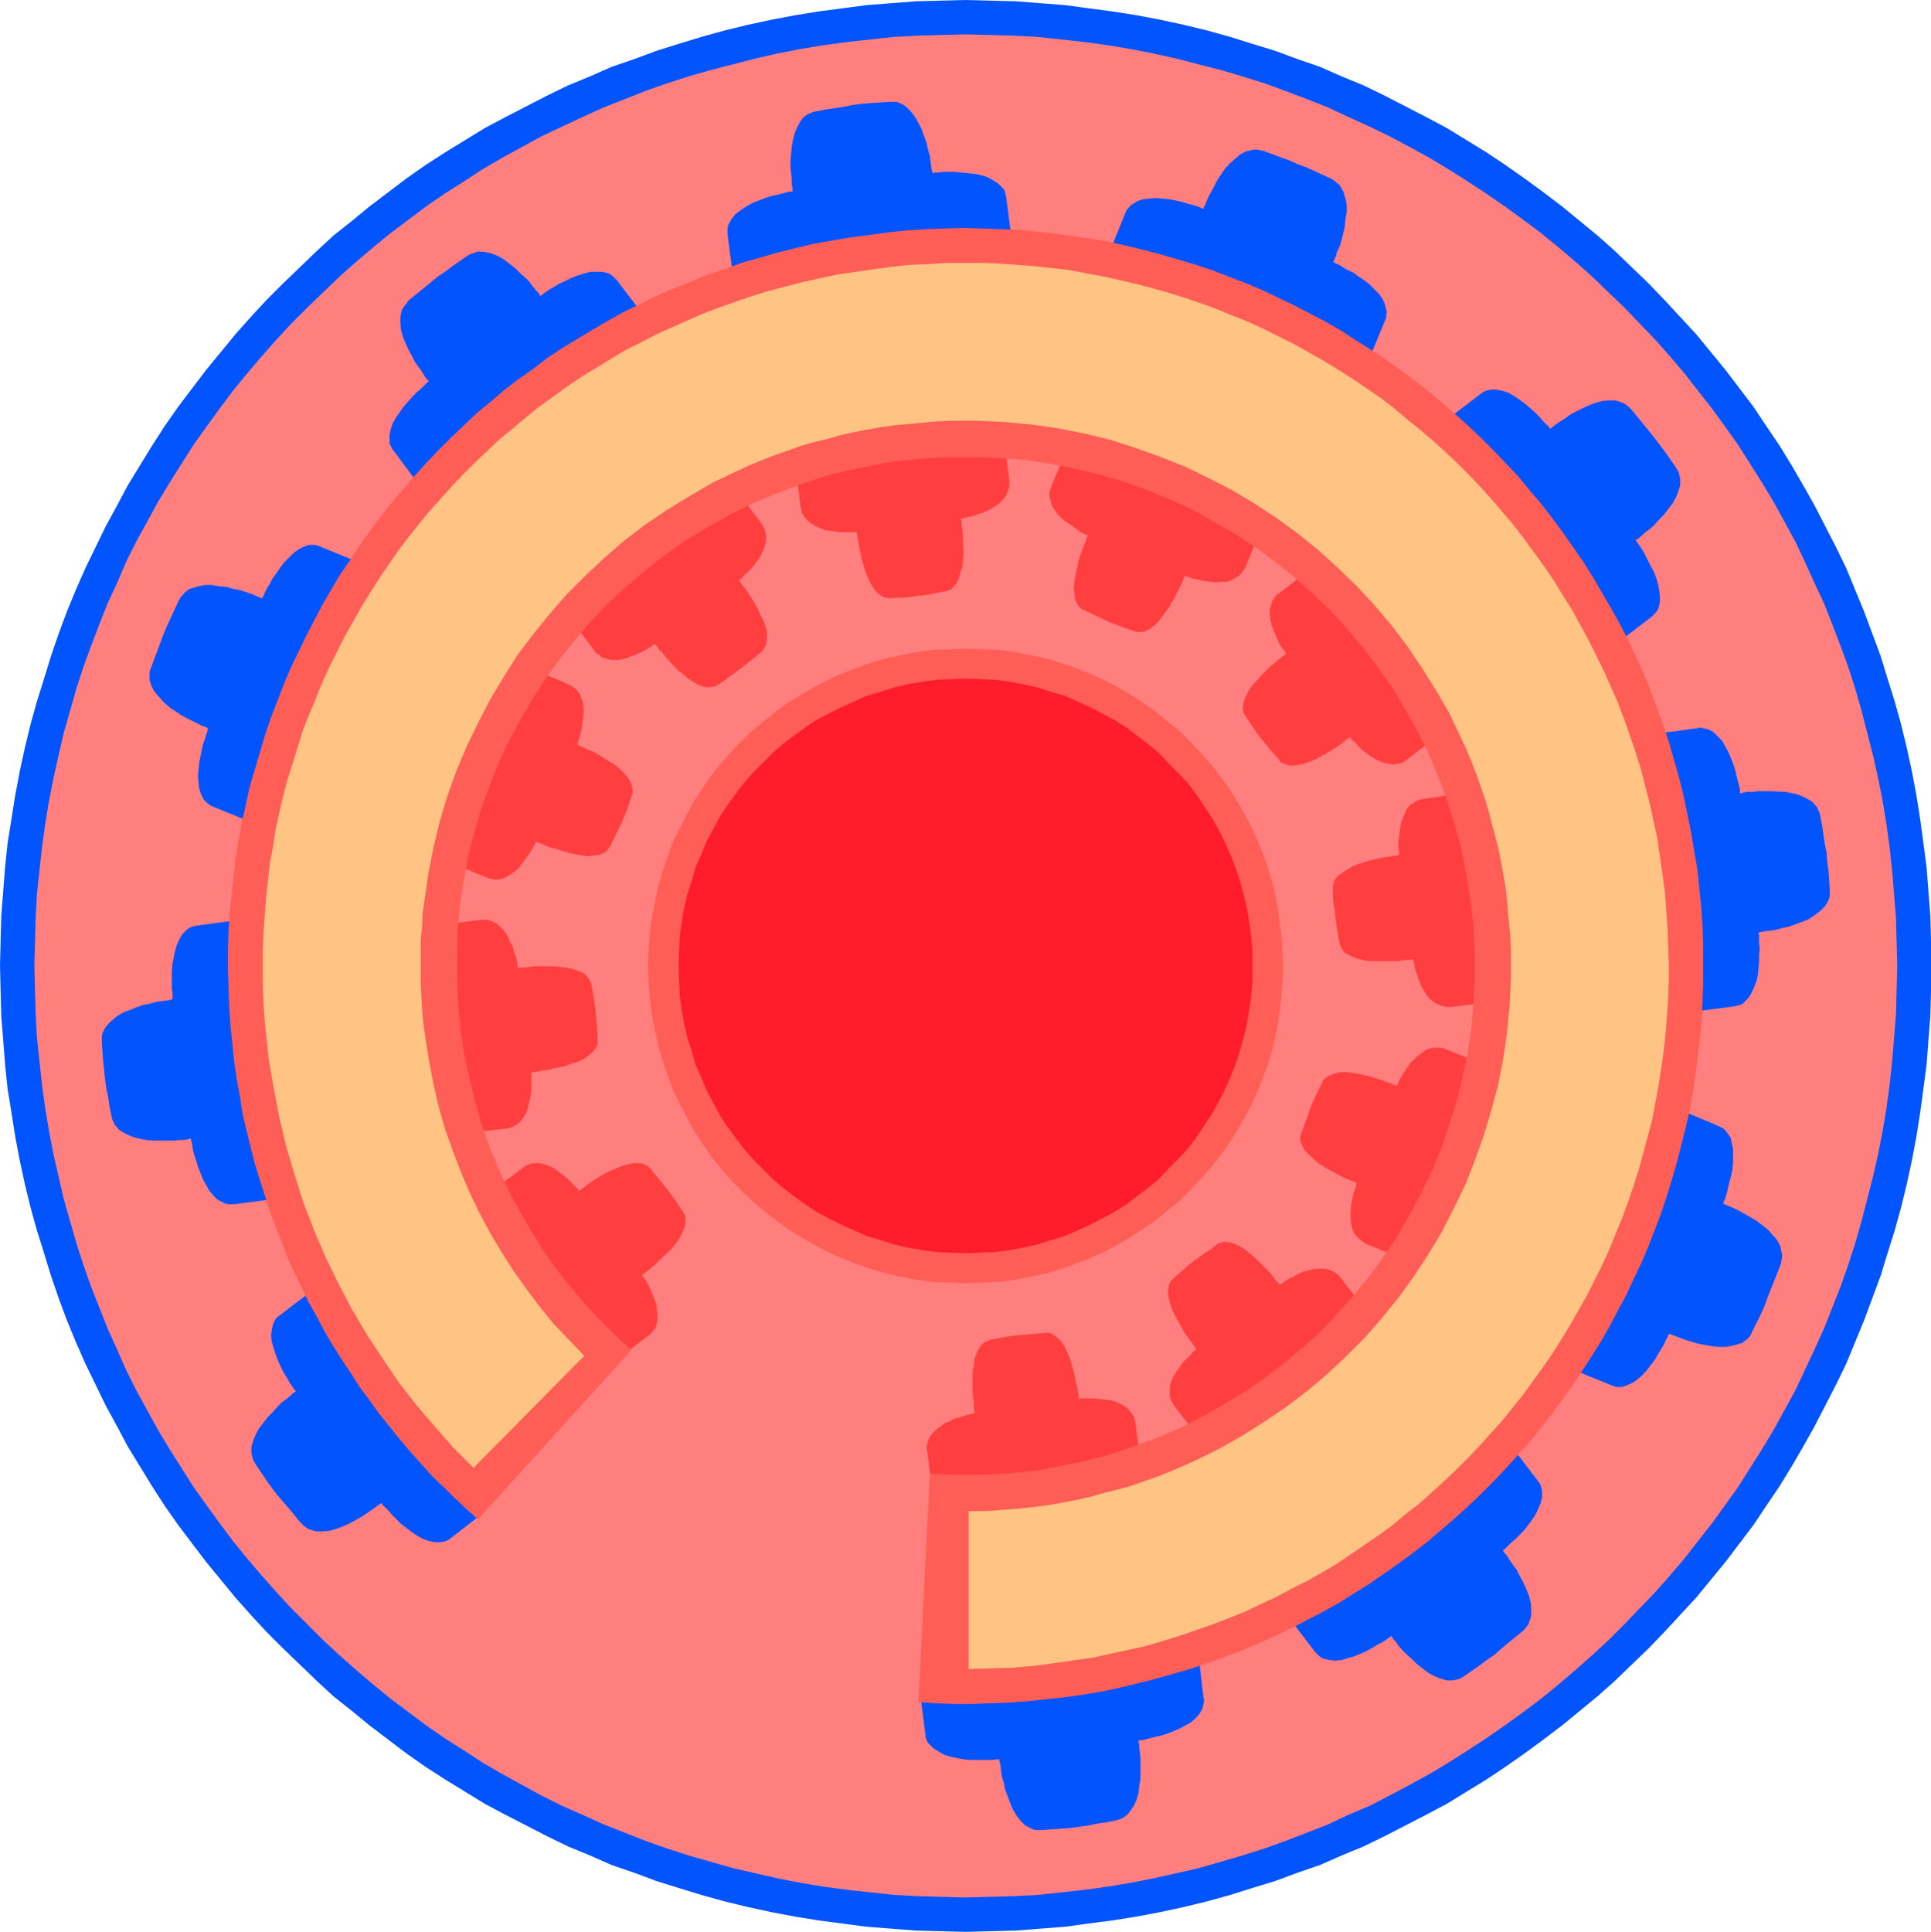
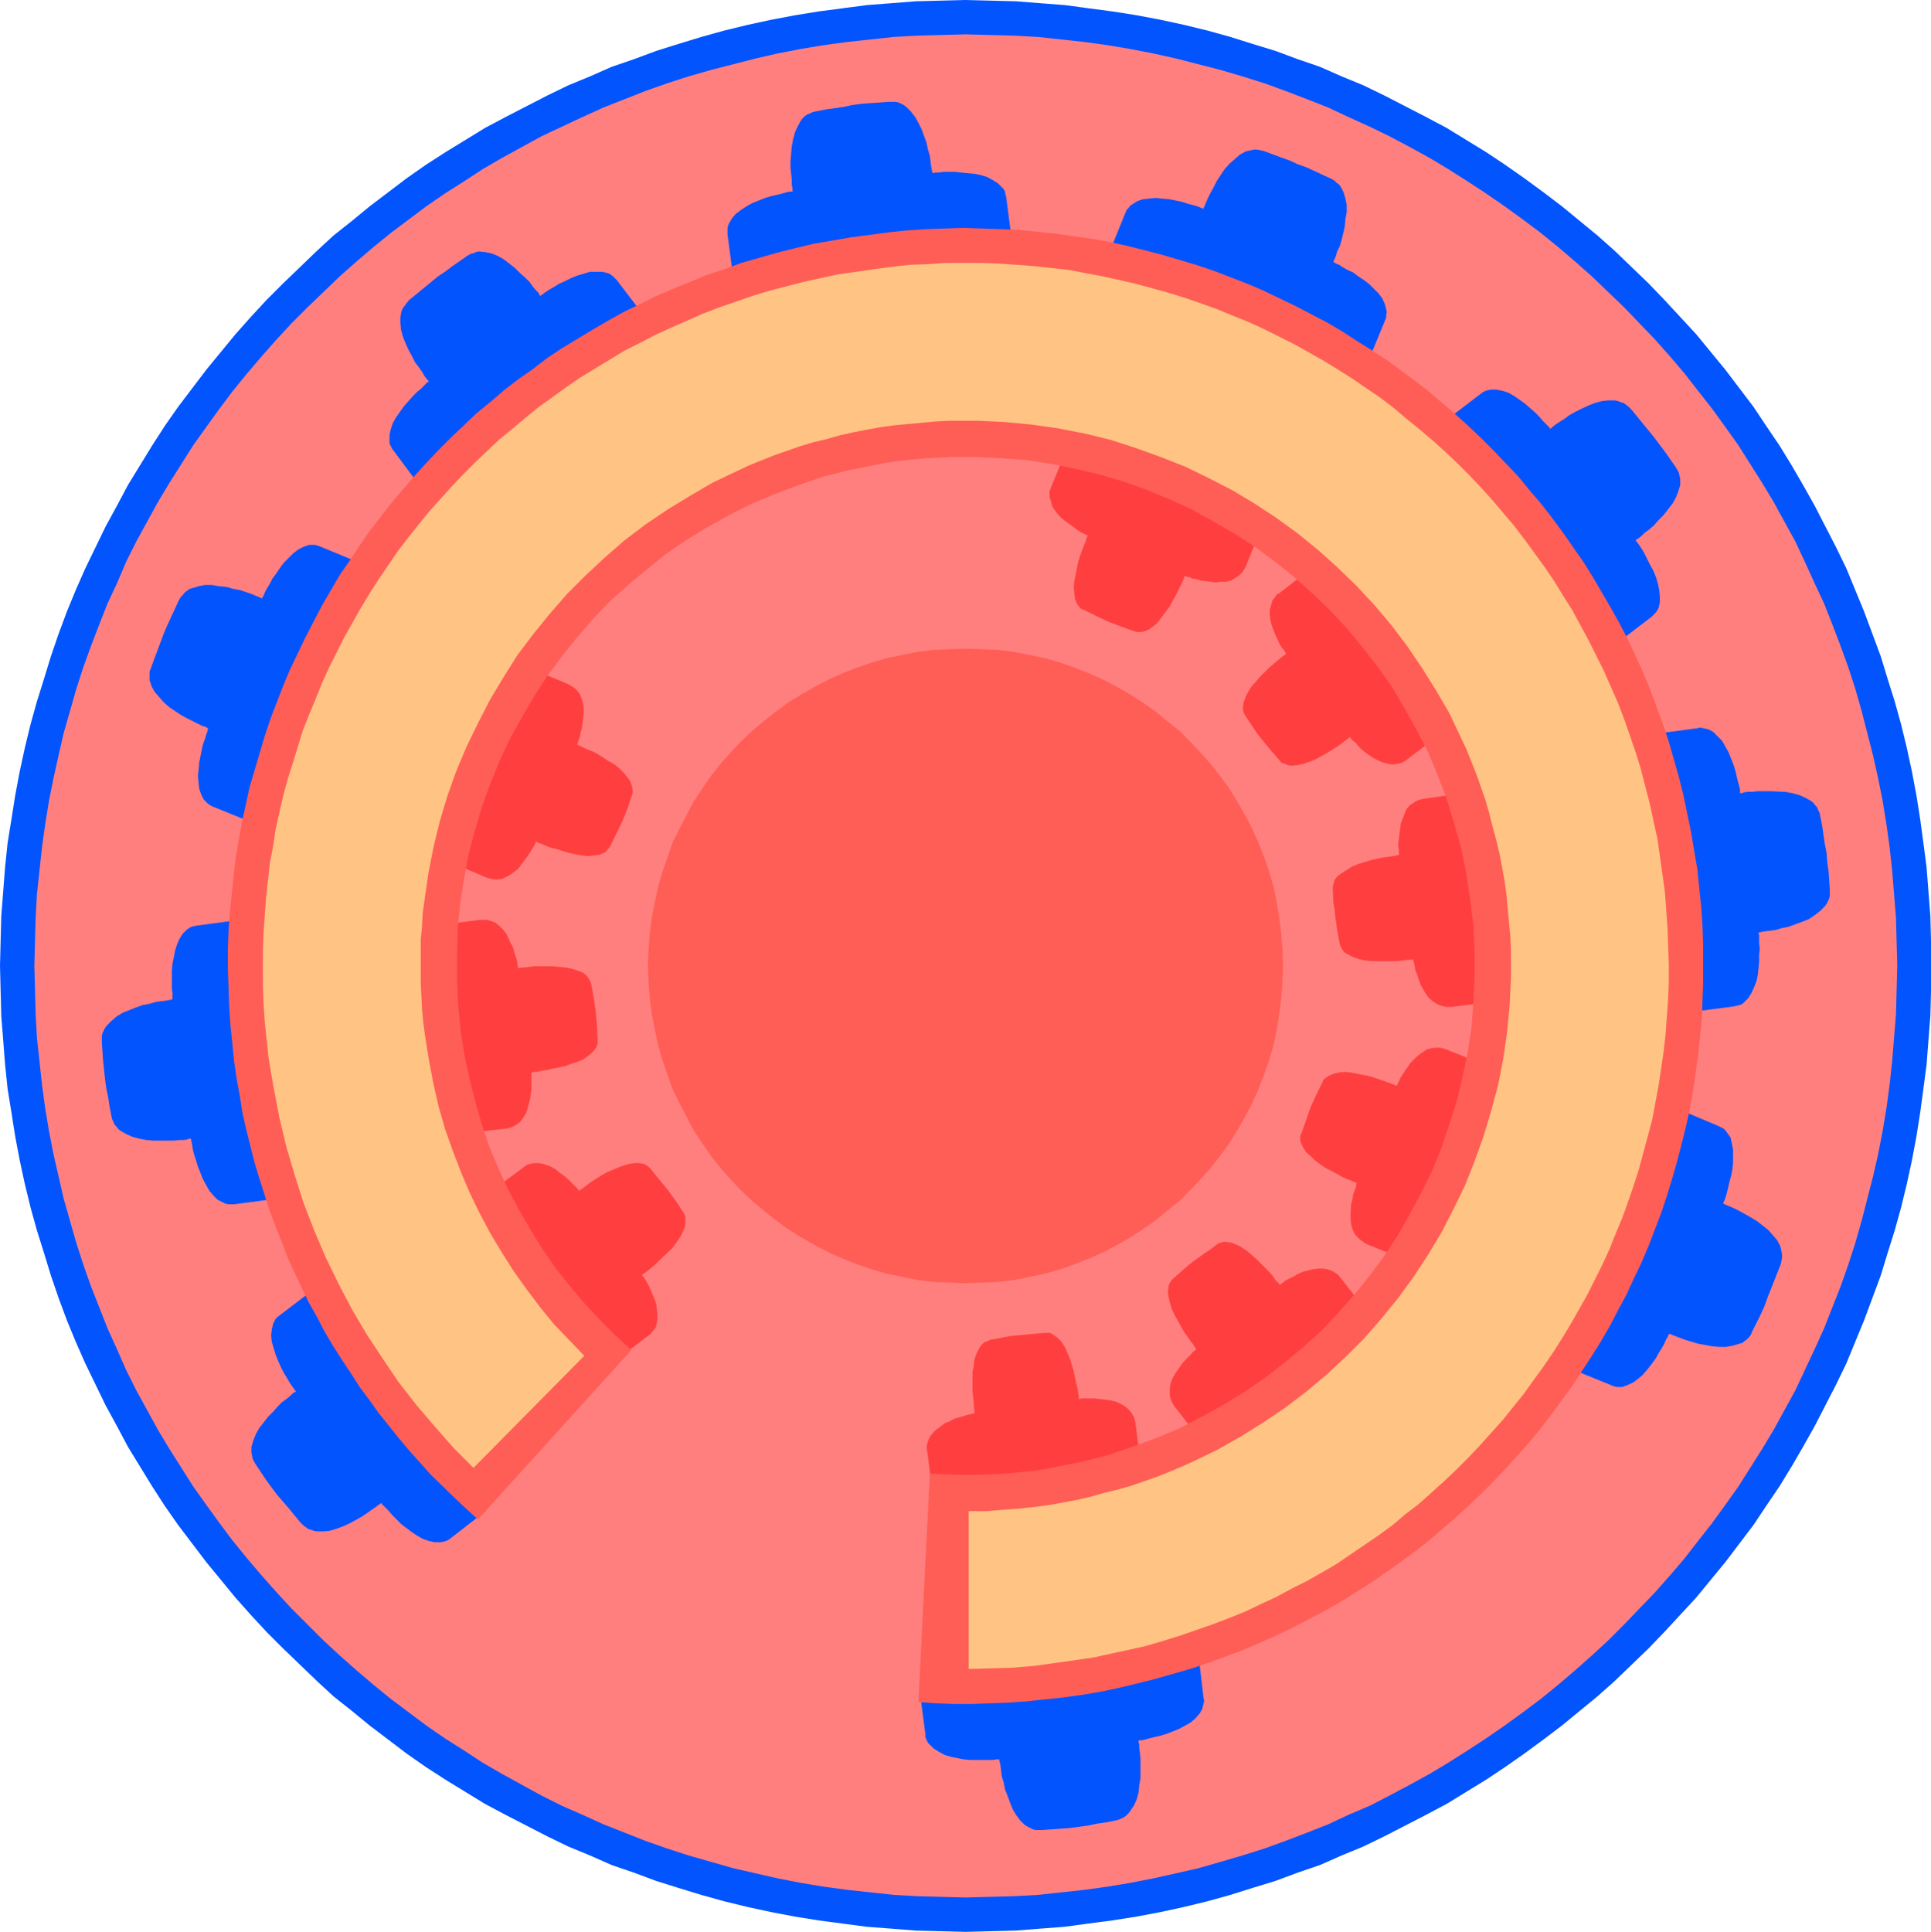
<svg xmlns="http://www.w3.org/2000/svg" xmlns:ns1="http://sodipodi.sourceforge.net/DTD/sodipodi-0.dtd" xmlns:ns2="http://www.inkscape.org/namespaces/inkscape" version="1.0" width="129.724mm" height="129.766mm" id="svg28" ns1:docname="Rosette 23.wmf">
  <ns1:namedview id="namedview28" pagecolor="#ffffff" bordercolor="#000000" borderopacity="0.25" ns2:showpageshadow="2" ns2:pageopacity="0.0" ns2:pagecheckerboard="0" ns2:deskcolor="#d1d1d1" ns2:document-units="mm" />
  <defs id="defs1">
    <pattern id="WMFhbasepattern" patternUnits="userSpaceOnUse" width="6" height="6" x="0" y="0" />
  </defs>
  <path style="fill:#0254ff;fill-opacity:1;fill-rule:evenodd;stroke:none" d="m 245.147,490.455 6.302,-0.162 6.464,-0.162 6.141,-0.485 6.302,-0.485 5.979,-0.808 6.141,-0.808 6.141,-0.97 5.979,-1.131 5.979,-1.293 5.979,-1.454 5.818,-1.616 5.656,-1.778 5.818,-1.778 5.656,-2.101 5.656,-1.939 5.494,-2.424 5.494,-2.262 5.333,-2.586 5.333,-2.747 5.333,-2.747 5.171,-2.747 5.01,-3.07 5.01,-3.07 4.848,-3.232 4.848,-3.394 4.848,-3.555 4.686,-3.555 4.525,-3.717 4.525,-3.717 4.363,-3.878 4.363,-4.202 4.202,-4.04 4.04,-4.202 4.04,-4.363 4.04,-4.363 3.717,-4.525 3.717,-4.525 3.555,-4.686 3.555,-4.686 3.232,-4.848 3.394,-5.01 3.07,-5.01 2.909,-5.01 2.909,-5.171 2.747,-5.333 2.747,-5.333 2.586,-5.333 2.262,-5.494 2.262,-5.494 2.101,-5.656 2.101,-5.656 1.778,-5.818 1.778,-5.656 1.616,-5.818 1.454,-5.979 1.293,-5.979 1.131,-5.979 0.97,-6.141 0.808,-5.979 0.808,-6.141 0.485,-6.302 0.485,-6.141 0.162,-6.302 v -6.464 -6.302 l -0.162,-6.302 -0.485,-6.141 -0.485,-6.302 -0.808,-6.141 -0.808,-5.979 -0.97,-6.141 -1.131,-5.979 -1.293,-5.979 -1.454,-5.979 -1.616,-5.818 -1.778,-5.656 -1.778,-5.818 -2.101,-5.656 -2.101,-5.656 -2.262,-5.494 -2.262,-5.494 -2.586,-5.333 -2.747,-5.333 -2.747,-5.333 -2.909,-5.171 -2.909,-5.01 -3.07,-5.01 -3.394,-5.01 -3.232,-4.848 -3.555,-4.686 -3.555,-4.686 -3.717,-4.525 -3.717,-4.525 -4.04,-4.363 -4.04,-4.363 -4.04,-4.202 -4.202,-4.04 -4.363,-4.202 -4.363,-3.878 -4.525,-3.717 -4.525,-3.717 -4.686,-3.555 -4.848,-3.555 -4.848,-3.394 -4.848,-3.232 -5.01,-3.07 -5.01,-3.07 -5.171,-2.747 -5.333,-2.747 -5.333,-2.747 -5.333,-2.586 -5.494,-2.262 -5.494,-2.424 -5.656,-1.939 -5.656,-2.101 -5.818,-1.778 -5.656,-1.778 -5.818,-1.616 -5.979,-1.454 -5.979,-1.293 -5.979,-1.131 -6.141,-0.97 -6.141,-0.808 -5.979,-0.808 L 264.054,0.808 257.913,0.323 251.449,0.162 245.147,0 l -6.302,0.162 -6.302,0.162 -6.141,0.485 -6.302,0.485 -6.141,0.808 -6.141,0.808 -5.979,0.97 -5.979,1.131 -5.979,1.293 -5.979,1.454 -5.818,1.616 -5.818,1.778 -5.656,1.778 -5.656,2.101 -5.656,1.939 -5.494,2.424 -5.494,2.262 -5.333,2.586 -5.333,2.747 -5.333,2.747 -5.171,2.747 -5.01,3.07 -5.01,3.07 -5.01,3.232 -4.848,3.394 -4.686,3.555 -4.686,3.555 -4.525,3.717 -4.686,3.717 -4.202,3.878 -4.363,4.202 -4.202,4.04 -4.202,4.202 -4.04,4.363 -3.878,4.363 -3.717,4.525 -3.717,4.525 -3.555,4.686 -3.555,4.686 -3.394,4.848 -3.232,5.01 -3.07,5.01 -3.07,5.01 -2.747,5.171 -2.909,5.333 -2.586,5.333 -2.586,5.333 -2.424,5.494 -2.262,5.494 -2.101,5.656 -1.939,5.656 -1.778,5.818 -1.778,5.656 -1.616,5.818 -1.454,5.979 -1.293,5.979 -1.131,5.979 -0.97,6.141 -0.97,5.979 -0.646,6.141 -0.485,6.302 -0.485,6.141 -0.162,6.302 L 0,245.147 l 0.162,6.464 0.162,6.302 0.485,6.141 0.485,6.302 0.646,6.141 0.97,5.979 0.97,6.141 1.131,5.979 1.293,5.979 1.454,5.979 1.616,5.818 1.778,5.656 1.778,5.818 1.939,5.656 2.101,5.656 2.262,5.494 2.424,5.494 2.586,5.333 2.586,5.333 2.909,5.333 2.747,5.171 3.07,5.01 3.07,5.01 3.232,5.01 3.394,4.848 3.555,4.686 3.555,4.686 3.717,4.525 3.717,4.525 3.878,4.363 4.04,4.363 4.202,4.202 4.202,4.04 4.363,4.202 4.202,3.878 4.686,3.717 4.525,3.717 4.686,3.555 4.686,3.555 4.848,3.394 5.01,3.232 5.01,3.07 5.01,3.07 5.171,2.747 5.333,2.747 5.333,2.747 5.333,2.586 5.494,2.262 5.494,2.424 5.656,1.939 5.656,2.101 5.656,1.778 5.818,1.778 5.818,1.616 5.979,1.454 5.979,1.293 5.979,1.131 5.979,0.97 6.141,0.808 6.141,0.808 6.302,0.485 6.141,0.485 6.302,0.162 z" id="path1" />
  <path style="fill:#ff7f7f;fill-opacity:1;fill-rule:evenodd;stroke:none" d="m 245.147,481.729 6.141,-0.162 6.141,-0.162 5.979,-0.323 5.979,-0.646 5.979,-0.646 5.818,-0.808 5.818,-0.97 5.818,-1.131 5.818,-1.293 5.656,-1.293 5.656,-1.616 5.494,-1.616 5.656,-1.778 5.333,-1.939 5.494,-2.101 5.333,-2.101 5.171,-2.424 5.333,-2.262 5.01,-2.586 5.171,-2.747 5.01,-2.747 4.848,-2.909 4.848,-3.07 4.686,-3.07 4.686,-3.232 4.686,-3.394 4.525,-3.394 4.363,-3.555 4.363,-3.717 4.202,-3.717 4.202,-3.878 4.04,-4.04 3.878,-4.04 4.04,-4.202 3.717,-4.202 3.717,-4.363 3.394,-4.363 3.555,-4.525 3.394,-4.686 3.232,-4.525 3.07,-4.848 3.07,-4.848 2.909,-4.848 2.747,-5.01 2.747,-5.01 2.424,-5.171 2.424,-5.171 2.424,-5.333 2.101,-5.333 2.101,-5.333 1.939,-5.494 1.778,-5.494 1.616,-5.656 1.454,-5.656 1.454,-5.656 1.293,-5.656 1.131,-5.818 0.97,-5.818 0.808,-5.979 0.646,-5.979 0.485,-5.979 0.485,-5.979 0.162,-6.141 0.162,-6.141 -0.162,-5.979 -0.162,-6.141 -0.485,-5.979 -0.485,-5.979 -0.646,-5.979 -0.808,-5.818 -0.97,-5.979 -1.131,-5.656 -1.293,-5.818 -1.454,-5.656 -1.454,-5.656 -1.616,-5.656 -1.778,-5.494 -1.939,-5.333 -2.101,-5.494 -2.101,-5.333 -2.424,-5.171 -2.424,-5.333 -2.424,-5.171 -2.747,-5.01 -2.747,-5.01 -2.909,-4.848 -3.07,-4.848 -3.07,-4.848 -3.232,-4.525 -3.394,-4.686 -3.555,-4.525 -3.394,-4.363 -3.717,-4.363 -3.717,-4.202 -4.04,-4.202 -3.878,-4.04 -4.04,-3.878 -4.202,-4.04 -4.202,-3.717 -4.363,-3.717 -4.363,-3.555 -4.525,-3.394 -4.686,-3.394 -4.686,-3.232 -4.686,-3.07 -4.848,-3.07 -4.848,-2.909 -5.01,-2.747 -5.171,-2.747 -5.01,-2.424 -5.333,-2.424 -5.171,-2.424 -5.333,-2.101 -5.494,-2.101 -5.333,-1.939 -5.656,-1.778 -5.494,-1.616 -5.656,-1.454 -5.656,-1.454 -5.818,-1.293 -5.818,-1.131 -5.818,-0.97 -5.818,-0.808 -5.979,-0.646 -5.979,-0.646 -5.979,-0.323 -6.141,-0.162 -6.141,-0.162 -6.141,0.162 -5.979,0.162 -5.979,0.323 -5.979,0.646 -5.979,0.646 -5.979,0.808 -5.818,0.97 -5.818,1.131 -5.656,1.293 -5.656,1.454 -5.656,1.454 -5.656,1.616 -5.494,1.778 -5.494,1.939 -5.333,2.101 -5.333,2.101 -5.333,2.424 -5.171,2.424 -5.171,2.424 -5.01,2.747 -5.01,2.747 -5.01,2.909 -4.686,3.07 -4.848,3.07 -4.686,3.232 -4.525,3.394 -4.525,3.394 -4.363,3.555 -4.363,3.717 -4.202,3.717 -4.202,4.04 -4.04,3.878 -4.04,4.04 -3.878,4.202 -3.717,4.202 -3.717,4.363 -3.555,4.363 -3.394,4.525 -3.394,4.686 -3.232,4.525 -3.07,4.848 -3.07,4.848 -2.909,4.848 -2.747,5.01 -2.747,5.01 -2.586,5.171 -2.262,5.333 -2.424,5.171 -2.101,5.333 -2.101,5.494 -1.939,5.333 -1.778,5.494 -1.616,5.656 -1.616,5.656 -1.293,5.656 -1.293,5.818 -1.131,5.656 -0.97,5.979 -0.808,5.818 -0.646,5.979 -0.646,5.979 -0.323,5.979 -0.162,6.141 -0.162,5.979 0.162,6.141 0.162,6.141 0.323,5.979 0.646,5.979 0.646,5.979 0.808,5.979 0.97,5.818 1.131,5.818 1.293,5.656 1.293,5.656 1.616,5.656 1.616,5.656 1.778,5.494 1.939,5.494 2.101,5.333 2.101,5.333 2.424,5.333 2.262,5.171 2.586,5.171 2.747,5.01 2.747,5.01 2.909,4.848 3.07,4.848 3.07,4.848 3.232,4.525 3.394,4.686 3.394,4.525 3.555,4.363 3.717,4.363 3.717,4.202 3.878,4.202 4.04,4.04 4.04,4.04 4.202,3.878 4.202,3.717 4.363,3.717 4.363,3.555 4.525,3.394 4.525,3.394 4.686,3.232 4.848,3.07 4.686,3.07 5.01,2.909 5.01,2.747 5.01,2.747 5.171,2.586 5.171,2.262 5.333,2.424 5.333,2.101 5.333,2.101 5.494,1.939 5.494,1.778 5.656,1.616 5.656,1.616 5.656,1.293 5.656,1.293 5.818,1.131 5.818,0.97 5.979,0.808 5.979,0.646 5.979,0.646 5.979,0.323 5.979,0.162 z" id="path2" />
  <path style="fill:#ff5e56;fill-opacity:1;fill-rule:evenodd;stroke:none" d="m 245.147,325.785 4.202,-0.162 4.04,-0.162 4.04,-0.485 4.04,-0.808 3.878,-0.808 3.878,-1.131 3.717,-1.293 3.717,-1.454 3.555,-1.616 3.394,-1.778 3.394,-1.939 3.232,-2.101 3.232,-2.262 2.909,-2.424 3.07,-2.424 2.747,-2.747 2.586,-2.747 2.586,-2.909 2.424,-3.07 2.262,-3.07 2.101,-3.394 1.939,-3.394 1.778,-3.394 1.616,-3.555 1.454,-3.717 1.293,-3.717 1.131,-3.878 0.808,-3.878 0.646,-4.04 0.485,-3.878 0.323,-4.202 0.162,-4.202 -0.162,-4.04 -0.323,-4.202 -0.485,-3.878 -0.646,-4.04 -0.808,-3.878 -1.131,-3.878 -1.293,-3.717 -1.454,-3.717 -1.616,-3.555 -1.778,-3.394 -1.939,-3.394 -2.101,-3.394 -2.262,-3.07 -2.424,-3.07 -2.586,-2.909 -2.586,-2.747 -2.747,-2.747 -3.07,-2.424 -2.909,-2.424 -3.232,-2.262 -3.232,-2.101 -3.394,-1.939 -3.394,-1.778 -3.555,-1.616 -3.717,-1.454 -3.717,-1.293 -3.878,-1.131 -3.878,-0.808 -4.04,-0.808 -4.04,-0.485 -4.04,-0.162 -4.202,-0.162 -4.04,0.162 -4.202,0.162 -3.878,0.485 -4.04,0.808 -3.878,0.808 -3.878,1.131 -3.717,1.293 -3.717,1.454 -3.555,1.616 -3.394,1.778 -3.394,1.939 -3.394,2.101 -3.07,2.262 -3.07,2.424 -2.909,2.424 -2.909,2.747 -2.586,2.747 -2.586,2.909 -2.424,3.07 -2.101,3.07 -2.262,3.394 -1.778,3.394 -1.778,3.394 -1.778,3.555 -1.293,3.717 -1.293,3.717 -1.131,3.878 -0.808,3.878 -0.808,4.04 -0.485,3.878 -0.323,4.202 -0.162,4.04 0.162,4.202 0.323,4.202 0.485,3.878 0.808,4.04 0.808,3.878 1.131,3.878 1.293,3.717 1.293,3.717 1.778,3.555 1.778,3.394 1.778,3.394 2.262,3.394 2.101,3.07 2.424,3.07 2.586,2.909 2.586,2.747 2.909,2.747 2.909,2.424 3.07,2.424 3.07,2.262 3.394,2.101 3.394,1.939 3.394,1.778 3.555,1.616 3.717,1.454 3.717,1.293 3.878,1.131 3.878,0.808 4.04,0.808 3.878,0.485 4.202,0.162 z" id="path3" />
-   <path style="fill:#ff1c2b;fill-opacity:1;fill-rule:evenodd;stroke:none" d="m 245.147,318.19 3.878,-0.162 3.717,-0.162 3.555,-0.485 3.555,-0.646 3.555,-0.808 3.555,-1.131 3.394,-0.97 3.232,-1.454 3.232,-1.454 3.07,-1.616 3.07,-1.616 3.07,-1.939 2.747,-2.101 2.747,-2.101 2.747,-2.262 2.424,-2.586 2.424,-2.424 2.424,-2.586 2.101,-2.747 1.939,-2.909 1.939,-2.909 1.778,-3.07 1.616,-3.232 1.454,-3.232 1.293,-3.232 1.131,-3.394 0.97,-3.555 0.808,-3.394 0.646,-3.717 0.485,-3.555 0.323,-3.717 v -3.878 -3.717 l -0.323,-3.717 -0.485,-3.555 -0.646,-3.717 -0.808,-3.394 -0.97,-3.555 -1.131,-3.394 -1.293,-3.232 -1.454,-3.232 -1.616,-3.232 -1.778,-3.07 -1.939,-2.909 -1.939,-2.909 -2.101,-2.747 -2.424,-2.586 -2.424,-2.424 -2.424,-2.586 -2.747,-2.262 -2.747,-2.101 -2.747,-2.101 -3.07,-1.939 -3.07,-1.616 -3.07,-1.616 -3.232,-1.454 -3.232,-1.454 -3.394,-0.97 -3.555,-1.131 -3.555,-0.808 -3.555,-0.646 -3.555,-0.485 -3.717,-0.162 -3.878,-0.162 -3.717,0.162 -3.717,0.162 -3.555,0.485 -3.717,0.646 -3.394,0.808 -3.555,1.131 -3.394,0.97 -3.232,1.454 -3.232,1.454 -3.232,1.616 -3.07,1.616 -2.909,1.939 -2.909,2.101 -2.747,2.101 -2.586,2.262 -2.586,2.586 -2.424,2.424 -2.262,2.586 -2.101,2.747 -2.101,2.909 -1.939,2.909 -1.616,3.07 -1.778,3.232 -1.293,3.232 -1.454,3.232 -0.97,3.394 -1.131,3.555 -0.808,3.394 -0.646,3.717 -0.485,3.555 -0.162,3.717 -0.162,3.717 0.162,3.878 0.162,3.717 0.485,3.555 0.646,3.717 0.808,3.394 1.131,3.555 0.97,3.394 1.454,3.232 1.293,3.232 1.778,3.232 1.616,3.07 1.939,2.909 2.101,2.909 2.101,2.747 2.262,2.586 2.424,2.424 2.586,2.586 2.586,2.262 2.747,2.101 2.909,2.101 2.909,1.939 3.07,1.616 3.232,1.616 3.232,1.454 3.232,1.454 3.394,0.97 3.555,1.131 3.394,0.808 3.717,0.646 3.555,0.485 3.717,0.162 z" id="path4" />
  <path style="fill:#0254ff;fill-opacity:1;fill-rule:evenodd;stroke:none" d="m 256.944,61.246 -1.454,-11.15 -0.162,-0.646 -0.162,-0.808 -0.323,-0.646 -0.485,-0.485 -0.97,-0.97 -1.293,-0.808 -1.454,-0.808 -1.616,-0.485 -1.616,-0.323 -1.778,-0.162 -1.616,-0.162 -1.616,-0.162 h -1.616 -1.293 l -1.131,0.162 h -0.97 l -0.485,0.162 h -0.162 v -0.323 l -0.162,-0.485 -0.162,-0.97 -0.162,-1.293 -0.162,-1.293 -0.485,-1.616 -0.323,-1.616 -0.646,-1.778 -0.646,-1.778 -0.808,-1.616 -0.808,-1.454 -1.131,-1.454 -1.131,-1.131 -0.646,-0.485 -0.646,-0.323 -0.646,-0.323 -0.808,-0.162 h -0.808 -0.808 l -4.686,0.323 -2.262,0.162 -2.424,0.323 -2.262,0.485 -4.525,0.646 -2.424,0.485 -0.808,0.162 -0.646,0.323 -0.808,0.323 -0.646,0.485 -0.485,0.485 -0.485,0.646 -0.808,1.454 -0.646,1.454 -0.485,1.778 -0.323,1.778 -0.323,3.717 v 1.616 l 0.162,1.616 0.162,1.454 v 1.293 l 0.162,0.808 v 0.323 0.323 l 0.162,0.162 v 0 h -0.162 v 0.162 h -0.646 l -0.808,0.162 -1.131,0.323 -1.293,0.323 -1.454,0.323 -1.616,0.485 -1.616,0.646 -1.616,0.646 -1.454,0.808 -1.454,0.97 -1.293,0.97 -0.97,1.131 -0.646,1.131 -0.323,0.646 -0.162,0.808 v 0.646 0.808 l 1.454,10.989 z" id="path5" />
  <path style="fill:#0254ff;fill-opacity:1;fill-rule:evenodd;stroke:none" d="m 163.377,79.992 -6.787,-8.888 -0.485,-0.485 -0.485,-0.485 -0.646,-0.485 -0.646,-0.323 -1.454,-0.323 h -1.454 -1.616 l -1.616,0.485 -1.616,0.485 -1.616,0.646 -1.616,0.808 -1.454,0.646 -1.293,0.808 -1.131,0.646 -0.97,0.646 -0.646,0.485 -0.485,0.323 -0.162,0.162 v 0 l -0.162,-0.162 v 0 l -0.162,-0.323 -0.162,-0.323 -0.646,-0.646 -0.808,-0.97 -0.808,-1.131 -1.131,-1.131 -1.293,-1.131 -1.293,-1.293 -1.454,-1.131 -1.454,-1.131 -1.454,-0.808 -1.616,-0.646 -1.616,-0.323 -1.616,-0.162 -0.646,0.162 -0.808,0.323 -0.646,0.162 -0.808,0.485 -3.717,2.586 -1.939,1.454 -1.939,1.293 -1.939,1.616 -1.778,1.454 -3.555,2.909 -0.485,0.646 -0.485,0.646 -0.485,0.646 -0.323,0.646 -0.162,0.808 -0.162,0.808 v 1.454 l 0.162,1.778 0.485,1.778 0.646,1.616 0.808,1.778 0.808,1.454 0.808,1.616 0.97,1.293 0.808,1.131 0.646,1.131 0.485,0.646 0.323,0.323 0.162,0.162 v 0.162 h 0.162 l -0.162,0.162 h -0.162 l -0.323,0.323 -0.646,0.646 -0.808,0.808 -0.97,0.808 -1.131,1.131 -1.131,1.293 -1.131,1.293 -1.939,2.747 -0.808,1.454 -0.485,1.454 -0.323,1.454 v 1.616 0.646 l 0.323,0.646 0.323,0.646 0.485,0.646 6.626,8.888 z" id="path6" />
  <path style="fill:#0254ff;fill-opacity:1;fill-rule:evenodd;stroke:none" d="m 91.627,143.016 -10.181,-4.202 -0.808,-0.323 -0.646,-0.162 h -0.808 -0.646 l -1.454,0.485 -1.293,0.646 -1.293,0.97 -1.131,1.131 -1.293,1.293 -0.97,1.293 -0.97,1.454 -0.97,1.293 -0.646,1.293 -0.808,1.293 -0.485,0.97 -0.323,0.808 -0.323,0.485 v 0.162 0 h -0.162 v 0 l -0.323,-0.162 -0.323,-0.162 -0.808,-0.323 -1.131,-0.485 -1.454,-0.485 -1.454,-0.485 -1.778,-0.323 -1.616,-0.485 -1.939,-0.162 -1.778,-0.323 h -1.778 l -1.616,0.323 -1.616,0.485 -0.646,0.162 -0.646,0.485 -0.646,0.485 -0.485,0.646 -0.485,0.485 -0.485,0.808 -0.97,2.101 -0.97,2.101 -0.97,2.101 -0.97,2.262 -1.616,4.363 -0.808,2.101 -0.808,2.262 -0.323,0.808 v 0.808 0.808 0.646 l 0.323,0.808 0.162,0.646 0.808,1.454 1.131,1.293 1.131,1.293 1.454,1.293 1.454,0.97 1.454,0.97 1.454,0.808 1.616,0.808 1.293,0.646 0.97,0.485 0.97,0.323 0.323,0.162 0.162,0.162 h 0.162 v 0 0.162 0 l -0.162,0.323 v 0.323 l -0.323,0.808 -0.323,1.131 -0.485,1.293 -0.323,1.454 -0.323,1.616 -0.323,1.616 -0.162,1.778 -0.162,1.616 0.162,1.778 0.162,1.454 0.485,1.454 0.646,1.293 0.485,0.485 0.485,0.485 0.646,0.485 0.646,0.323 10.342,4.202 z" id="path7" />
  <path style="fill:#0254ff;fill-opacity:1;fill-rule:evenodd;stroke:none" d="m 61.085,233.512 -10.989,1.454 -0.808,0.162 -0.646,0.162 -0.646,0.323 -0.646,0.485 -0.97,0.97 -0.808,1.293 -0.646,1.454 -0.485,1.616 -0.323,1.616 -0.323,1.616 -0.162,1.778 v 1.616 1.454 1.454 l 0.162,1.131 v 0.97 0.485 0.162 h -0.162 l -0.485,0.162 -0.97,0.162 -1.293,0.162 -1.293,0.162 -1.616,0.485 -1.778,0.323 -1.778,0.646 -1.616,0.646 -1.616,0.646 -1.616,0.97 -1.293,1.131 -1.131,1.131 -0.485,0.646 -0.323,0.646 -0.323,0.646 -0.162,0.808 v 0.808 0.808 l 0.323,4.686 0.485,4.525 0.323,2.424 0.485,2.262 0.323,2.262 0.485,2.424 0.162,0.808 0.323,0.646 0.323,0.808 0.485,0.485 0.485,0.646 0.646,0.485 1.454,0.808 1.454,0.646 1.778,0.485 1.778,0.323 1.778,0.162 h 1.778 1.778 1.616 l 1.454,-0.162 h 1.131 l 0.97,-0.162 0.323,-0.162 h 0.323 0.162 v 0 0 0.162 l 0.162,0.646 0.162,0.808 0.162,1.131 0.323,1.293 0.485,1.454 0.485,1.616 0.646,1.616 0.646,1.616 0.808,1.454 0.808,1.454 1.131,1.293 0.97,0.97 1.293,0.646 0.646,0.323 0.808,0.162 h 0.646 0.808 l 10.989,-1.454 z" id="path8" />
  <path style="fill:#0254ff;fill-opacity:1;fill-rule:evenodd;stroke:none" d="m 233.512,429.209 1.454,11.15 v 0.646 l 0.323,0.808 0.323,0.646 0.485,0.485 0.97,0.97 1.293,0.808 1.454,0.808 1.616,0.485 1.616,0.323 1.616,0.323 1.778,0.162 h 1.616 1.454 1.454 1.131 l 0.97,-0.162 h 0.485 0.162 v 0.162 l 0.162,0.646 0.162,0.808 0.162,1.293 0.162,1.454 0.485,1.454 0.323,1.778 0.646,1.616 0.646,1.778 0.646,1.616 0.97,1.616 0.97,1.293 1.131,1.131 0.808,0.485 0.646,0.323 0.646,0.323 0.646,0.162 h 0.808 0.97 l 4.525,-0.323 2.262,-0.162 2.424,-0.323 2.424,-0.323 2.262,-0.485 2.262,-0.323 2.424,-0.485 0.646,-0.162 0.808,-0.323 0.646,-0.323 0.646,-0.485 0.485,-0.485 0.485,-0.646 0.97,-1.454 0.646,-1.454 0.485,-1.778 0.162,-1.778 0.323,-1.778 v -1.939 -1.616 -1.616 l -0.162,-1.454 -0.162,-1.293 v -0.808 l -0.162,-0.323 v -0.323 -0.162 0 0 l 0.162,-0.162 h 0.646 l 0.808,-0.162 1.131,-0.323 1.293,-0.323 1.454,-0.323 1.616,-0.485 1.616,-0.646 1.616,-0.646 1.454,-0.808 1.454,-0.808 1.131,-0.97 1.131,-1.293 0.646,-1.131 0.162,-0.646 0.162,-0.646 0.162,-0.808 -0.162,-0.808 -1.293,-10.989 z" id="path9" />
-   <path style="fill:#0254ff;fill-opacity:1;fill-rule:evenodd;stroke:none" d="m 327.078,410.464 6.787,8.888 0.485,0.485 0.485,0.485 0.646,0.485 0.646,0.323 1.454,0.323 1.454,0.162 1.616,-0.162 1.616,-0.485 1.616,-0.485 1.616,-0.646 1.454,-0.646 1.454,-0.808 1.293,-0.808 1.293,-0.646 0.97,-0.646 0.646,-0.485 0.485,-0.323 0.162,-0.162 v 0 0.162 h 0.162 l 0.162,0.323 0.162,0.323 0.646,0.646 0.646,0.97 0.97,1.131 1.131,1.131 1.293,1.131 1.293,1.293 1.454,1.131 1.454,1.131 1.454,0.808 1.616,0.646 1.616,0.485 h 1.454 l 0.808,-0.162 0.808,-0.162 0.646,-0.323 0.808,-0.485 3.717,-2.586 1.939,-1.454 1.939,-1.293 1.778,-1.616 1.778,-1.454 3.555,-2.909 0.646,-0.646 0.485,-0.646 0.485,-0.646 0.162,-0.646 0.323,-0.808 0.162,-0.808 v -1.454 l -0.162,-1.778 -0.485,-1.778 -0.646,-1.616 -0.808,-1.778 -0.808,-1.454 -0.808,-1.616 -0.97,-1.293 -0.808,-1.131 -0.646,-1.131 -0.646,-0.646 -0.162,-0.323 -0.162,-0.162 v -0.162 h -0.162 l 0.162,-0.162 v 0 l 0.485,-0.323 0.646,-0.646 0.808,-0.808 0.97,-0.808 1.131,-1.131 1.131,-1.131 1.131,-1.454 0.97,-1.293 0.97,-1.454 0.646,-1.454 0.646,-1.454 0.323,-1.454 v -1.454 l -0.162,-0.808 -0.162,-0.646 -0.323,-0.646 -0.485,-0.646 -6.787,-8.888 z" id="path10" />
  <path style="fill:#0254ff;fill-opacity:1;fill-rule:evenodd;stroke:none" d="m 398.667,347.44 10.342,4.202 0.808,0.323 0.646,0.162 h 0.646 0.808 l 1.293,-0.485 1.454,-0.646 1.293,-0.97 1.131,-0.97 1.131,-1.293 1.131,-1.454 0.97,-1.293 0.808,-1.454 0.808,-1.293 0.646,-1.131 0.485,-1.131 0.485,-0.808 0.162,-0.485 h 0.162 v -0.162 0 l 0.162,0.162 h 0.162 l 0.323,0.162 0.808,0.323 1.293,0.485 1.293,0.485 1.616,0.485 1.616,0.485 1.778,0.323 1.778,0.323 1.778,0.162 h 1.778 l 1.778,-0.323 1.616,-0.485 0.646,-0.162 0.646,-0.485 0.646,-0.485 0.485,-0.485 0.485,-0.646 0.323,-0.808 2.101,-4.202 0.97,-2.101 0.808,-2.262 3.394,-8.565 0.162,-0.808 0.162,-0.808 v -0.808 l -0.162,-0.808 -0.162,-0.808 -0.162,-0.646 -0.808,-1.454 -1.131,-1.293 -1.131,-1.293 -1.454,-1.131 -1.454,-1.131 -1.616,-0.97 -1.454,-0.808 -1.454,-0.808 -1.293,-0.646 -1.131,-0.485 -0.808,-0.323 -0.323,-0.162 -0.323,-0.162 v 0 h -0.162 v 0 l 0.162,-0.162 v -0.323 l 0.162,-0.162 0.323,-0.808 0.323,-1.131 0.323,-1.293 0.323,-1.454 0.485,-1.778 0.323,-1.616 0.162,-1.616 v -1.778 -1.616 l -0.323,-1.616 -0.323,-1.454 -0.808,-1.131 -0.485,-0.646 -0.485,-0.485 -0.646,-0.323 -0.646,-0.323 -10.342,-4.363 z" id="path11" />
  <path style="fill:#0254ff;fill-opacity:1;fill-rule:evenodd;stroke:none" d="m 429.209,256.944 11.15,-1.454 0.646,-0.162 0.646,-0.162 0.808,-0.323 0.485,-0.485 0.97,-0.97 0.808,-1.293 0.646,-1.454 0.646,-1.616 0.323,-1.616 0.162,-1.616 0.162,-1.778 v -1.616 l 0.162,-1.454 -0.162,-1.454 v -1.131 -0.97 l -0.162,-0.485 v -0.162 h 0.162 l 0.646,-0.162 0.97,-0.162 1.293,-0.162 1.293,-0.162 1.616,-0.485 1.616,-0.323 1.778,-0.646 1.778,-0.646 1.616,-0.646 1.454,-0.97 1.454,-1.131 1.131,-1.131 0.485,-0.646 0.323,-0.646 0.323,-0.646 0.162,-0.808 v -0.808 -0.808 l -0.162,-2.424 -0.162,-2.262 -0.323,-2.262 -0.162,-2.262 -0.485,-2.424 -0.646,-4.525 -0.485,-2.424 -0.162,-0.808 -0.323,-0.646 -0.323,-0.808 -0.485,-0.485 -0.485,-0.646 -0.646,-0.485 -1.454,-0.808 -1.454,-0.646 -1.778,-0.485 -1.778,-0.323 -3.717,-0.162 h -1.616 -1.616 l -1.454,0.162 h -1.293 l -0.97,0.162 -0.162,0.162 h -0.323 -0.162 -0.162 v 0 -0.162 -0.646 l -0.162,-0.808 -0.323,-1.131 -0.323,-1.293 -0.323,-1.454 -0.485,-1.616 -0.646,-1.616 -0.646,-1.616 -0.808,-1.454 -0.808,-1.454 -1.131,-1.131 -1.131,-1.131 -1.131,-0.646 -0.646,-0.162 -0.808,-0.162 -0.646,-0.162 -0.808,0.162 -10.989,1.454 z" id="path12" />
  <path style="fill:#0254ff;fill-opacity:1;fill-rule:evenodd;stroke:none" d="m 410.464,163.377 8.888,-6.787 0.485,-0.485 0.485,-0.485 0.485,-0.646 0.323,-0.646 0.323,-1.454 v -1.454 l -0.162,-1.616 -0.323,-1.616 -0.485,-1.616 -0.646,-1.616 -0.808,-1.454 -0.808,-1.616 -0.646,-1.293 -0.646,-1.131 -0.646,-0.97 -0.485,-0.646 -0.323,-0.485 -0.162,-0.162 v 0 -0.162 h 0.162 l 0.162,-0.162 0.323,-0.162 0.808,-0.646 0.808,-0.808 1.131,-0.808 1.293,-1.131 1.131,-1.293 1.293,-1.293 1.131,-1.454 1.131,-1.454 0.808,-1.454 0.646,-1.616 0.485,-1.616 v -1.454 l -0.162,-0.808 -0.162,-0.808 -0.323,-0.646 -0.485,-0.808 -2.586,-3.717 -2.909,-3.878 -1.454,-1.778 -1.454,-1.778 -2.909,-3.555 -0.646,-0.646 -0.646,-0.485 -0.646,-0.485 -0.646,-0.162 -0.808,-0.323 -0.808,-0.162 h -1.616 l -1.616,0.162 -1.778,0.485 -1.616,0.646 -1.778,0.808 -1.616,0.808 -1.454,0.808 -1.293,0.97 -1.293,0.808 -0.97,0.646 -0.808,0.646 -0.162,0.162 -0.162,0.162 h -0.162 v 0.162 l -0.162,-0.162 v -0.162 l -0.323,-0.323 -0.646,-0.646 -0.808,-0.808 -0.808,-0.97 -1.131,-1.131 -1.293,-1.131 -1.293,-1.131 -2.747,-1.939 -1.454,-0.808 -1.454,-0.485 -1.616,-0.323 h -1.454 l -0.646,0.162 -0.646,0.162 -0.646,0.323 -0.646,0.485 -8.888,6.787 z" id="path13" />
  <path style="fill:#0254ff;fill-opacity:1;fill-rule:evenodd;stroke:none" d="m 347.44,91.627 4.202,-10.181 0.323,-0.808 V 79.992 l 0.162,-0.808 -0.162,-0.646 -0.323,-1.293 -0.646,-1.454 -0.97,-1.293 -1.131,-1.131 -1.293,-1.293 -1.293,-0.97 -1.454,-0.97 -1.293,-0.97 -1.454,-0.646 -1.131,-0.646 -0.97,-0.646 -0.808,-0.323 -0.485,-0.323 h -0.162 v 0 0 -0.162 l 0.162,-0.323 0.162,-0.323 0.323,-0.808 0.323,-1.131 0.646,-1.293 0.485,-1.616 0.808,-3.394 0.162,-1.939 0.323,-1.778 v -1.778 l -0.323,-1.616 -0.485,-1.616 -0.323,-0.646 -0.323,-0.646 -0.485,-0.646 -0.646,-0.485 -0.485,-0.485 -0.808,-0.485 -2.101,-0.97 -4.202,-1.939 -2.262,-0.808 -2.101,-0.97 -2.262,-0.808 -4.363,-1.616 -0.808,-0.162 -0.808,-0.162 h -0.808 l -0.646,0.162 -0.808,0.162 -0.646,0.162 -1.454,0.808 -1.293,1.131 -1.293,1.131 -1.293,1.454 -0.97,1.454 -0.97,1.454 -0.808,1.616 -0.808,1.454 -0.646,1.293 -0.485,1.131 -0.323,0.808 -0.162,0.323 -0.162,0.323 v 0 0.162 h -0.162 l -0.162,-0.162 h -0.162 l -0.323,-0.162 -0.808,-0.323 -1.131,-0.323 -1.293,-0.323 -1.454,-0.485 -1.616,-0.323 -1.616,-0.323 -1.778,-0.162 -1.616,-0.162 -1.778,0.162 -1.454,0.162 -1.454,0.485 -1.293,0.808 -0.485,0.323 -0.485,0.646 -0.485,0.485 -0.323,0.808 -4.202,10.342 z" id="path14" />
  <path style="fill:#0254ff;fill-opacity:1;fill-rule:evenodd;stroke:none" d="m 79.992,327.078 -8.888,6.787 -0.646,0.485 -0.485,0.485 -0.323,0.646 -0.323,0.646 -0.323,1.454 -0.162,1.454 0.162,1.616 0.485,1.616 0.485,1.616 0.646,1.616 0.646,1.454 0.808,1.616 0.808,1.293 0.646,1.131 0.646,0.97 0.485,0.646 0.323,0.485 0.162,0.162 v 0 l -0.162,0.162 h -0.162 l -0.162,0.162 -0.323,0.162 -0.646,0.646 -0.97,0.808 -1.131,0.808 -1.131,1.131 -1.131,1.293 -1.293,1.293 -1.131,1.454 -1.131,1.454 -0.808,1.454 -0.646,1.616 -0.485,1.616 v 1.454 l 0.162,0.808 0.162,0.808 0.323,0.646 0.485,0.808 1.293,1.939 1.293,1.939 1.293,1.778 1.454,1.939 3.07,3.555 2.909,3.555 0.646,0.646 0.646,0.485 0.646,0.485 1.454,0.485 0.808,0.162 h 1.454 l 1.778,-0.162 1.616,-0.485 1.778,-0.646 1.778,-0.808 1.454,-0.808 1.454,-0.808 1.454,-0.97 1.131,-0.808 0.97,-0.646 0.808,-0.646 0.323,-0.162 0.162,-0.162 h 0.162 v -0.162 l 0.162,0.162 v 0.162 l 0.323,0.323 0.646,0.646 0.808,0.808 0.808,0.97 1.131,1.131 1.131,1.131 1.454,1.131 1.293,0.97 1.454,0.97 1.454,0.808 1.454,0.485 1.454,0.323 h 1.454 l 0.808,-0.162 0.646,-0.162 0.646,-0.323 0.646,-0.485 8.726,-6.787 z" id="path15" />
-   <path style="fill:#ff3f3f;fill-opacity:1;fill-rule:evenodd;stroke:none" d="m 111.827,234.805 10.181,-1.293 h 0.808 0.646 l 1.293,0.323 1.131,0.485 0.97,0.808 0.808,0.808 0.808,0.97 0.646,1.293 0.485,1.131 0.646,1.131 0.323,1.293 0.323,0.97 0.323,0.97 0.162,0.808 v 0.646 l 0.162,0.485 v 0.162 h 0.162 l 0.646,-0.162 h 0.808 l 1.131,-0.162 1.293,-0.162 h 1.616 3.232 l 1.616,0.162 1.616,0.162 1.616,0.323 1.454,0.485 1.293,0.485 0.97,0.808 0.323,0.485 0.323,0.485 0.323,0.646 0.162,0.485 0.646,3.555 0.485,3.394 0.323,3.555 0.162,3.394 v 0.646 0.646 l -0.162,0.485 -0.323,0.646 -0.808,0.97 -1.131,0.97 -1.131,0.808 -1.454,0.646 -1.616,0.485 -1.616,0.646 -1.616,0.323 -1.616,0.323 -1.293,0.323 -1.454,0.162 -0.97,0.323 h -0.97 l -0.485,0.162 h -0.162 v 0.162 0.323 2.586 1.131 l -0.162,1.293 -0.162,1.131 -0.323,1.293 -0.323,1.293 -0.485,1.293 -0.646,0.97 -0.808,1.131 -0.97,0.646 -1.131,0.646 -1.293,0.323 -10.181,1.131 z" id="path16" />
+   <path style="fill:#ff3f3f;fill-opacity:1;fill-rule:evenodd;stroke:none" d="m 111.827,234.805 10.181,-1.293 h 0.808 0.646 l 1.293,0.323 1.131,0.485 0.97,0.808 0.808,0.808 0.808,0.97 0.646,1.293 0.485,1.131 0.646,1.131 0.323,1.293 0.323,0.97 0.323,0.97 0.162,0.808 v 0.646 l 0.162,0.485 v 0.162 h 0.162 l 0.646,-0.162 h 0.808 l 1.131,-0.162 1.293,-0.162 h 1.616 3.232 l 1.616,0.162 1.616,0.162 1.616,0.323 1.454,0.485 1.293,0.485 0.97,0.808 0.323,0.485 0.323,0.485 0.323,0.646 0.162,0.485 0.646,3.555 0.485,3.394 0.323,3.555 0.162,3.394 v 0.646 0.646 l -0.162,0.485 -0.323,0.646 -0.808,0.97 -1.131,0.97 -1.131,0.808 -1.454,0.646 -1.616,0.485 -1.616,0.646 -1.616,0.323 -1.616,0.323 -1.293,0.323 -1.454,0.162 -0.97,0.323 h -0.97 l -0.485,0.162 h -0.162 v 0.162 0.323 2.586 1.131 l -0.162,1.293 -0.162,1.131 -0.323,1.293 -0.323,1.293 -0.485,1.293 -0.646,0.97 -0.808,1.131 -0.97,0.646 -1.131,0.646 -1.293,0.323 -10.181,1.131 " id="path16" />
  <path style="fill:#ff3f3f;fill-opacity:1;fill-rule:evenodd;stroke:none" d="m 134.774,169.68 9.534,4.04 1.131,0.646 0.97,0.808 0.808,0.97 0.485,1.293 0.323,1.131 0.162,1.293 v 1.293 l -0.162,1.454 -0.162,1.131 -0.162,1.293 -0.323,1.131 -0.162,0.97 -0.323,0.808 -0.162,0.646 -0.162,0.323 -0.162,0.162 h 0.162 0.162 l 0.485,0.323 0.808,0.323 0.97,0.485 1.293,0.485 1.293,0.646 1.293,0.808 1.454,0.97 1.454,0.808 1.293,0.97 1.131,1.131 0.97,1.131 0.808,1.131 0.485,1.293 0.162,1.131 v 0.646 l -0.162,0.485 -1.131,3.394 -0.646,1.616 -0.646,1.616 -3.07,6.302 -0.323,0.485 -0.808,0.97 -0.485,0.323 -1.293,0.485 -1.293,0.162 -1.454,0.162 -1.616,-0.162 -1.616,-0.323 -1.616,-0.323 -1.616,-0.485 -1.454,-0.485 -1.454,-0.323 -1.293,-0.485 -1.131,-0.485 -0.808,-0.323 -0.485,-0.162 v -0.162 h -0.162 v 0.162 l -0.162,0.323 -0.323,0.646 -0.485,0.808 -0.485,0.808 -0.646,0.97 -1.454,1.939 -0.808,1.131 -0.97,0.808 -1.131,0.808 -1.131,0.646 -1.131,0.485 -1.293,0.162 -1.131,-0.162 -1.293,-0.323 -9.534,-4.04 z" id="path17" />
-   <path style="fill:#ff3f3f;fill-opacity:1;fill-rule:evenodd;stroke:none" d="m 187.133,124.755 6.302,8.242 0.646,1.131 0.323,1.131 0.162,1.293 -0.162,1.293 -0.323,1.131 -0.485,1.131 -0.646,1.293 -0.646,0.97 -0.808,1.131 -0.808,0.97 -0.808,0.808 -0.808,0.646 -0.485,0.646 -0.485,0.485 -0.323,0.162 -0.162,0.162 v 0 l 0.162,0.162 0.323,0.485 0.485,0.646 0.646,0.808 0.808,1.131 0.808,1.293 0.808,1.293 0.808,1.454 0.646,1.616 0.808,1.454 0.485,1.454 0.323,1.454 v 1.454 l -0.162,1.293 -0.162,0.646 -0.323,0.485 -0.323,0.485 -0.323,0.485 -5.494,4.363 -2.909,2.101 -1.293,0.97 -1.454,0.97 -0.646,0.323 -0.485,0.162 h -0.646 l -0.646,0.162 -1.131,-0.162 -1.454,-0.485 -1.293,-0.808 -1.293,-0.808 -1.293,-1.131 -1.293,-0.97 -2.262,-2.424 -0.97,-1.131 -0.808,-0.97 -0.808,-0.808 -0.485,-0.808 -0.323,-0.323 -0.162,-0.162 v 0 0 l -0.485,0.162 -0.485,0.485 -0.808,0.485 -0.808,0.485 -0.97,0.485 -1.131,0.485 -1.293,0.485 -1.131,0.485 -1.293,0.323 -1.293,0.162 h -1.293 l -1.293,-0.323 -1.131,-0.323 -0.97,-0.808 -0.646,-0.323 -0.323,-0.646 -6.302,-8.242 z" id="path18" />
-   <path style="fill:#ff3f3f;fill-opacity:1;fill-rule:evenodd;stroke:none" d="m 255.005,111.827 1.293,10.181 v 0.646 0.808 l -0.323,1.131 -0.485,1.131 -0.646,0.97 -0.97,0.97 -1.131,0.808 -0.97,0.646 -1.293,0.646 -1.131,0.485 -1.131,0.323 -1.131,0.485 -0.97,0.162 -0.808,0.162 -0.646,0.162 -0.485,0.162 h -0.162 v 0.162 l 0.162,0.485 v 0.97 l 0.162,0.97 0.162,1.454 v 1.454 l 0.162,3.232 -0.162,1.778 -0.162,1.616 -0.485,1.454 -0.323,1.454 -0.646,1.293 -0.808,0.97 -0.485,0.485 -0.485,0.323 -0.485,0.162 -0.646,0.162 -1.616,0.323 -1.778,0.323 -1.616,0.323 -1.778,0.162 -3.555,0.485 h -1.778 l -1.778,0.162 h -0.485 l -0.646,-0.162 -0.646,-0.162 -0.485,-0.323 -0.97,-0.646 -0.97,-1.131 -0.808,-1.293 -0.646,-1.454 -0.646,-1.454 -0.485,-1.616 -0.485,-1.616 -0.323,-1.616 -0.323,-1.293 -0.162,-1.454 -0.323,-1.131 v -0.808 l -0.162,-0.485 v -0.162 0 h -0.485 -0.646 -0.97 -0.97 -1.131 l -1.131,-0.162 -1.293,-0.162 -1.293,-0.162 -1.293,-0.485 -1.131,-0.485 -1.131,-0.646 -0.97,-0.808 -0.808,-0.97 -0.646,-0.97 -0.323,-1.454 -1.293,-10.181 z" id="path19" />
  <path style="fill:#ff3f3f;fill-opacity:1;fill-rule:evenodd;stroke:none" d="m 320.129,134.451 -3.878,9.534 -0.808,1.293 -0.808,0.808 -0.97,0.646 -1.131,0.646 -1.131,0.323 h -1.454 l -1.293,0.162 -1.293,-0.162 -1.293,-0.162 -1.131,-0.162 -1.131,-0.323 -0.97,-0.162 -0.808,-0.323 -0.646,-0.162 -0.485,-0.162 h -0.162 v 0 0.162 l -0.162,0.485 -0.323,0.808 -0.485,0.97 -0.646,1.293 -0.646,1.293 -0.808,1.454 -0.808,1.454 -0.97,1.293 -0.97,1.293 -0.97,1.293 -1.131,0.97 -1.131,0.808 -1.131,0.485 -1.293,0.162 h -0.485 l -0.646,-0.162 -3.232,-1.131 -1.616,-0.646 -1.778,-0.646 -3.07,-1.454 -3.232,-1.616 -0.646,-0.162 -0.808,-0.97 -0.323,-0.485 -0.485,-1.131 -0.162,-1.454 -0.162,-1.454 0.162,-1.616 0.323,-1.616 0.323,-1.616 0.323,-1.616 0.485,-1.616 0.485,-1.293 0.485,-1.293 0.485,-1.131 0.162,-0.808 0.323,-0.485 v 0 -0.162 0 l -0.485,-0.162 -0.646,-0.323 -0.646,-0.323 -0.97,-0.646 -0.808,-0.646 -2.101,-1.454 -0.97,-0.808 -0.97,-0.97 -0.808,-1.131 -0.646,-0.97 -0.323,-1.293 -0.323,-1.131 v -1.293 l 0.485,-1.293 3.878,-9.534 z" id="path20" />
  <path style="fill:#ff3f3f;fill-opacity:1;fill-rule:evenodd;stroke:none" d="m 365.377,186.648 -8.08,6.141 -1.131,0.808 -1.293,0.323 -1.293,0.162 -1.131,-0.162 -1.293,-0.323 -1.131,-0.485 -1.293,-0.646 -2.101,-1.454 -0.97,-0.808 -0.808,-0.808 -0.646,-0.808 -0.646,-0.485 -0.485,-0.485 -0.162,-0.323 -0.162,-0.162 -0.162,0.162 -0.485,0.323 -0.646,0.485 -0.808,0.646 -1.131,0.808 -1.293,0.808 -1.293,0.808 -2.909,1.616 -1.616,0.646 -1.454,0.485 -1.454,0.323 -1.454,0.162 -1.131,-0.162 -0.646,-0.323 -0.646,-0.162 -0.485,-0.323 -0.323,-0.485 -2.262,-2.586 -2.262,-2.747 -1.131,-1.454 -0.97,-1.454 -1.939,-2.909 -0.323,-0.485 -0.162,-0.485 -0.162,-0.646 v -0.646 l 0.162,-1.293 0.485,-1.293 0.646,-1.293 0.808,-1.293 1.131,-1.293 1.131,-1.293 2.262,-2.262 1.131,-0.97 0.97,-0.808 0.97,-0.808 0.646,-0.485 0.485,-0.323 v -0.162 h 0.162 l -0.162,-0.162 -0.162,-0.323 -0.323,-0.485 -0.646,-0.808 -0.485,-0.808 -0.485,-1.131 -0.485,-0.97 -0.485,-1.293 -0.485,-1.293 -0.323,-1.293 -0.162,-1.293 v -1.293 l 0.323,-1.131 0.323,-1.131 0.808,-1.131 0.323,-0.485 0.646,-0.323 8.08,-6.302 z" id="path21" />
  <path style="fill:#ff3f3f;fill-opacity:1;fill-rule:evenodd;stroke:none" d="m 378.628,254.358 -10.181,1.293 h -0.646 -0.646 l -1.293,-0.323 -1.131,-0.485 -0.97,-0.646 -0.97,-0.808 -0.808,-1.131 -0.646,-1.131 -0.646,-1.131 -0.485,-1.293 -0.323,-1.131 -0.485,-1.131 -0.162,-0.97 -0.162,-0.808 -0.162,-0.646 -0.162,-0.323 v -0.162 h -0.162 l -0.485,0.162 h -0.97 l -0.97,0.162 -1.454,0.162 h -1.454 -3.232 -1.778 l -1.616,-0.162 -1.454,-0.323 -1.454,-0.485 -1.293,-0.646 -1.131,-0.646 -0.323,-0.485 -0.323,-0.485 -0.323,-0.646 -0.162,-0.485 -0.646,-3.555 -0.485,-3.394 -0.162,-1.778 -0.323,-1.616 -0.162,-3.555 v -0.646 l 0.162,-0.646 0.162,-0.485 0.162,-0.646 0.808,-0.97 1.131,-0.808 1.293,-0.808 1.293,-0.808 1.616,-0.646 3.232,-0.97 1.454,-0.323 1.454,-0.323 1.454,-0.162 0.97,-0.162 0.97,-0.162 0.485,-0.162 h 0.162 v 0 -0.485 -0.646 l -0.162,-0.808 v -1.131 l 0.162,-1.131 0.162,-1.293 0.162,-1.131 0.162,-1.454 0.485,-1.131 0.485,-1.293 0.485,-1.131 0.808,-0.97 0.97,-0.646 1.131,-0.646 1.293,-0.323 10.181,-1.454 z" id="path22" />
  <path style="fill:#ff3f3f;fill-opacity:1;fill-rule:evenodd;stroke:none" d="m 356.328,319.644 -9.534,-3.878 -1.131,-0.808 -0.97,-0.808 -0.808,-0.97 -0.485,-1.131 -0.323,-1.131 -0.162,-1.454 v -1.293 l 0.162,-2.586 0.323,-1.131 0.162,-1.131 0.323,-0.97 0.323,-0.808 0.162,-0.646 v -0.485 l 0.162,-0.162 h -0.162 v 0 l -0.485,-0.162 -0.808,-0.323 -1.131,-0.485 -1.131,-0.485 -1.454,-0.808 -2.747,-1.454 -1.454,-0.97 -1.293,-0.97 -1.131,-1.131 -1.131,-0.97 -0.808,-1.293 -0.485,-1.131 -0.162,-0.485 v -0.646 -0.646 l 0.323,-0.646 1.131,-3.232 1.131,-3.232 1.454,-3.232 1.616,-3.232 0.162,-0.485 0.485,-0.485 0.485,-0.323 0.485,-0.323 1.131,-0.485 1.293,-0.323 1.616,-0.162 1.616,0.162 1.616,0.323 1.616,0.323 1.616,0.323 1.454,0.485 1.454,0.485 1.293,0.485 0.97,0.323 0.808,0.323 0.485,0.162 0.162,0.162 v 0 l 0.162,-0.162 0.162,-0.323 0.323,-0.646 0.323,-0.808 1.131,-1.778 1.454,-2.101 0.97,-0.97 0.808,-0.808 1.131,-0.808 1.131,-0.808 1.131,-0.323 1.131,-0.162 h 1.293 l 1.293,0.323 9.534,3.878 z" id="path23" />
  <path style="fill:#ff3f3f;fill-opacity:1;fill-rule:evenodd;stroke:none" d="m 304.454,365.054 -6.302,-8.08 -0.646,-1.131 -0.485,-1.293 v -1.131 -1.293 l 0.323,-1.293 0.485,-1.131 0.646,-1.131 0.808,-1.131 0.646,-0.97 0.808,-0.97 0.808,-0.808 0.808,-0.808 0.485,-0.646 0.485,-0.323 0.323,-0.323 0.162,-0.162 h -0.162 l -0.323,-0.485 -0.485,-0.808 -0.646,-0.808 -0.808,-1.131 -0.808,-1.131 -0.808,-1.454 -0.808,-1.454 -0.808,-1.454 -0.646,-1.454 -0.485,-1.616 -0.323,-1.454 -0.162,-1.293 0.162,-1.293 0.162,-0.646 0.323,-0.485 0.323,-0.485 0.485,-0.485 2.586,-2.262 1.293,-1.131 1.454,-1.131 2.747,-1.939 1.454,-0.97 1.454,-1.131 0.485,-0.323 0.646,-0.162 0.485,-0.162 h 0.646 l 1.293,0.162 1.293,0.485 1.293,0.646 1.454,0.97 1.131,0.97 1.293,1.131 2.262,2.262 1.131,1.131 0.808,0.97 0.646,0.97 0.646,0.646 0.323,0.323 v 0.162 0.162 l 0.162,-0.162 0.323,-0.162 0.646,-0.485 0.646,-0.485 0.97,-0.485 0.97,-0.485 1.131,-0.646 1.131,-0.485 1.293,-0.323 1.293,-0.323 1.293,-0.162 h 1.293 l 1.131,0.162 1.293,0.485 0.97,0.646 0.485,0.323 0.485,0.646 6.302,8.08 z" id="path24" />
  <path style="fill:#ff3f3f;fill-opacity:1;fill-rule:evenodd;stroke:none" d="m 236.744,378.79 -1.293,-10.181 -0.162,-0.808 v -0.646 l 0.323,-1.293 0.485,-1.131 0.808,-0.97 0.808,-0.808 1.131,-0.808 0.97,-0.808 1.293,-0.485 1.131,-0.646 1.131,-0.323 1.131,-0.323 0.97,-0.323 0.808,-0.162 0.646,-0.162 0.485,-0.162 h 0.162 v 0 l -0.162,-0.162 v -0.485 l -0.162,-0.97 v -0.97 l -0.162,-1.454 -0.162,-1.454 v -3.232 -1.778 l 0.323,-1.454 0.162,-1.616 0.485,-1.454 0.646,-1.293 0.646,-0.97 0.485,-0.485 0.485,-0.323 0.646,-0.162 0.485,-0.323 1.778,-0.323 1.778,-0.323 1.616,-0.323 1.778,-0.162 3.394,-0.323 3.555,-0.323 h 0.646 0.646 l 0.485,0.162 0.485,0.323 1.131,0.808 0.97,0.97 0.808,1.293 0.646,1.454 0.646,1.454 0.485,1.616 0.485,1.616 0.323,1.616 0.323,1.454 0.323,1.293 0.162,1.131 0.162,0.808 v 0.485 0.323 h 0.162 l 0.485,-0.162 h 0.646 2.909 l 1.293,0.162 1.293,0.162 1.293,0.162 1.293,0.323 1.131,0.485 1.131,0.646 0.97,0.808 0.808,0.97 0.646,1.131 0.323,1.293 1.293,10.181 z" id="path25" />
  <path style="fill:#ff3f3f;fill-opacity:1;fill-rule:evenodd;stroke:none" d="m 124.432,302.676 8.242,-6.141 1.131,-0.808 1.131,-0.323 1.293,-0.162 1.293,0.162 1.131,0.323 1.293,0.485 1.131,0.646 0.97,0.808 1.131,0.808 0.97,0.808 0.808,0.808 0.646,0.646 0.646,0.646 0.485,0.485 0.162,0.323 0.162,0.162 v 0 l 0.162,-0.162 0.485,-0.323 0.646,-0.485 0.808,-0.646 1.131,-0.808 1.293,-0.808 1.293,-0.808 1.454,-0.808 1.616,-0.646 1.454,-0.646 1.454,-0.485 1.454,-0.323 1.454,-0.162 1.293,0.162 0.646,0.162 0.485,0.323 0.485,0.323 0.485,0.485 2.101,2.586 2.262,2.747 2.101,2.909 0.97,1.454 0.97,1.454 0.323,0.646 0.162,0.485 v 0.646 0.646 l -0.162,1.131 -0.485,1.293 -0.646,1.293 -0.97,1.454 -0.97,1.293 -1.131,1.131 -2.424,2.262 -0.97,0.97 -1.131,0.97 -0.808,0.646 -0.646,0.485 -0.485,0.323 -0.162,0.162 v 0 0.162 l 0.323,0.323 0.323,0.485 0.485,0.808 0.485,0.808 0.485,1.131 0.485,1.131 0.485,1.131 0.485,1.293 0.162,1.293 0.162,1.293 v 1.131 l -0.162,1.293 -0.323,1.131 -0.808,0.97 -0.485,0.646 -0.485,0.323 -8.242,6.302 z" id="path26" />
  <path style="fill:#ff5e56;fill-opacity:1;fill-rule:evenodd;stroke:none" d="m 233.189,432.118 4.525,0.323 4.525,0.162 h 4.525 l 4.525,-0.162 4.525,-0.162 4.686,-0.323 4.525,-0.485 4.686,-0.485 4.686,-0.646 4.848,-0.808 4.686,-0.97 4.686,-1.131 4.525,-1.131 4.525,-1.293 4.525,-1.293 4.363,-1.454 4.363,-1.616 4.363,-1.616 4.202,-1.778 4.363,-1.939 4.04,-1.939 4.04,-2.101 4.04,-2.101 4.04,-2.262 3.878,-2.424 3.878,-2.424 3.717,-2.586 3.717,-2.586 3.717,-2.747 3.555,-2.747 3.394,-2.909 3.394,-2.909 3.394,-3.07 3.232,-3.07 3.232,-3.232 3.07,-3.232 3.07,-3.394 2.909,-3.232 2.909,-3.555 2.747,-3.555 2.586,-3.555 2.747,-3.717 2.424,-3.717 2.424,-3.717 2.424,-3.878 2.262,-3.878 2.101,-4.04 2.101,-3.878 1.939,-4.202 1.939,-4.04 1.778,-4.202 1.616,-4.202 1.616,-4.202 1.454,-4.363 1.293,-4.202 1.293,-4.525 1.131,-4.363 1.131,-4.525 0.97,-4.363 0.808,-4.525 0.646,-4.525 0.646,-4.686 0.485,-4.525 0.485,-4.686 0.162,-4.686 0.162,-4.686 v -4.686 -4.686 l -0.162,-4.848 -0.323,-4.848 -0.485,-4.686 -0.485,-4.848 -0.808,-4.686 -0.808,-4.848 -0.97,-4.686 -0.97,-4.686 -1.131,-4.525 -1.293,-4.525 -1.293,-4.525 -1.454,-4.363 -1.616,-4.363 -1.616,-4.363 -1.778,-4.363 -1.939,-4.202 -1.939,-4.202 -2.101,-4.04 -2.262,-4.04 -2.262,-3.878 -2.262,-3.878 -2.424,-3.878 -2.586,-3.717 -2.586,-3.717 -2.747,-3.717 -2.747,-3.555 -2.909,-3.394 -2.909,-3.555 -3.07,-3.232 -3.07,-3.232 -3.232,-3.232 -3.232,-3.07 -3.394,-3.07 -3.394,-2.909 -3.394,-2.909 -3.555,-2.747 -3.717,-2.747 -3.555,-2.586 -3.717,-2.424 -3.878,-2.424 -3.717,-2.424 -3.878,-2.262 -4.04,-2.101 -4.04,-2.101 -4.04,-1.939 -4.04,-1.939 -4.202,-1.778 -4.202,-1.616 -4.202,-1.616 -4.363,-1.454 -4.363,-1.293 -4.363,-1.293 -4.363,-1.131 -4.525,-1.131 -4.363,-0.97 -4.525,-0.808 -4.686,-0.646 -4.525,-0.646 -4.686,-0.485 -4.525,-0.485 -4.686,-0.162 -4.686,-0.162 -4.686,-0.162 -4.848,0.162 -4.686,0.162 -4.848,0.323 -4.686,0.485 -4.848,0.646 -4.848,0.646 -4.686,0.808 -4.686,0.808 -4.686,1.131 -4.525,1.131 -4.525,1.293 -4.525,1.293 -4.363,1.616 -4.525,1.454 -4.202,1.778 -4.363,1.778 -4.202,1.778 -4.202,2.101 -4.04,1.939 -4.04,2.262 -3.878,2.262 -7.757,4.686 -3.878,2.586 -3.555,2.747 -3.717,2.586 -3.555,2.747 -3.394,2.909 -3.555,2.909 -3.232,3.07 -3.232,3.07 -3.232,3.232 -3.07,3.232 -3.07,3.394 -2.909,3.394 -2.909,3.394 -2.747,3.555 -2.747,3.555 -2.586,3.717 -2.424,3.717 -2.586,3.717 -2.262,3.878 -2.262,3.878 -2.101,4.04 -2.101,4.04 -1.939,4.04 -1.939,4.04 -1.778,4.202 -1.616,4.202 -1.616,4.202 -1.454,4.363 -1.293,4.363 -1.293,4.363 -1.293,4.363 -0.97,4.525 -0.97,4.363 -0.808,4.525 -0.808,4.686 -0.485,4.525 -0.485,4.686 -0.485,4.525 -0.323,4.686 -0.162,4.686 v 4.686 l 0.162,4.686 0.162,4.848 0.323,4.848 0.485,4.686 0.485,4.848 0.646,4.363 0.808,4.363 0.646,4.202 0.97,4.202 2.101,8.403 1.293,4.202 1.293,4.04 1.293,4.04 1.454,3.878 1.616,4.04 1.454,3.878 1.778,3.878 1.778,3.717 1.778,3.717 2.101,3.717 1.939,3.717 2.101,3.555 2.262,3.555 2.262,3.394 2.262,3.555 2.424,3.232 2.424,3.394 2.586,3.232 2.586,3.232 2.586,3.07 5.494,6.141 5.818,5.656 3.07,2.909 3.07,2.747 38.946,-42.986 -4.202,-3.878 -4.04,-4.04 -3.878,-4.202 -3.717,-4.363 -3.555,-4.525 -3.232,-4.686 -3.07,-5.01 -2.909,-5.01 -2.747,-5.171 -2.424,-5.333 -2.262,-5.333 -1.939,-5.656 -1.616,-5.656 -1.454,-5.818 -1.293,-5.979 -0.97,-5.979 -0.646,-6.626 -0.323,-6.626 v -6.464 l 0.162,-6.464 0.646,-6.464 0.97,-6.302 1.131,-6.141 1.616,-6.141 1.778,-5.979 2.101,-5.818 2.424,-5.979 2.586,-5.494 3.07,-5.494 3.07,-5.333 3.394,-5.171 3.717,-5.01 3.878,-4.848 4.04,-4.686 4.363,-4.525 4.686,-4.202 4.686,-3.878 4.848,-3.878 5.171,-3.555 5.333,-3.232 5.494,-3.07 5.818,-2.909 5.818,-2.424 5.979,-2.262 6.141,-2.101 6.302,-1.616 3.232,-0.646 3.232,-0.646 3.232,-0.646 3.394,-0.485 6.626,-0.646 6.464,-0.323 h 6.626 l 6.464,0.323 6.302,0.485 6.302,0.97 6.302,1.293 6.141,1.454 5.979,1.778 5.818,2.101 5.818,2.424 5.656,2.586 5.494,3.07 5.333,3.07 5.171,3.394 5.01,3.717 4.848,3.878 4.686,4.202 4.363,4.202 4.363,4.686 3.878,4.686 3.878,5.01 3.555,5.01 3.232,5.494 3.07,5.494 2.909,5.656 2.424,5.818 2.262,5.979 1.939,6.302 1.778,6.302 0.646,3.232 0.646,3.232 0.485,3.232 0.485,3.232 0.808,6.626 0.323,6.626 v 6.464 l -0.323,6.464 -0.485,6.464 -0.97,6.302 -1.293,6.141 -1.454,6.141 -1.939,5.979 -1.939,5.818 -2.424,5.979 -2.747,5.494 -2.909,5.494 -3.07,5.333 -3.394,5.171 -3.717,5.01 -3.878,4.848 -4.202,4.686 -4.202,4.525 -4.686,4.202 -4.686,3.878 -5.01,3.878 -5.171,3.555 -5.333,3.232 -5.494,3.07 -5.656,2.909 -5.818,2.424 -6.141,2.262 -6.141,2.101 -6.302,1.616 -3.232,0.646 -3.232,0.646 -3.232,0.646 -3.232,0.485 -6.626,0.646 -6.464,0.323 h -6.626 l -6.302,-0.323 z" id="path27" />
  <path style="fill:#ffc484;fill-opacity:1;fill-rule:evenodd;stroke:none" d="m 148.349,344.208 -28.118,28.442 -5.01,-5.01 -4.848,-5.494 -4.686,-5.494 -4.525,-5.818 -4.04,-5.979 -4.04,-6.141 -3.717,-6.302 -3.394,-6.464 -3.232,-6.626 -2.909,-6.787 -2.747,-7.11 -2.262,-7.11 -2.101,-7.11 -1.778,-7.434 -1.454,-7.595 -0.646,-3.717 -0.646,-3.878 -0.485,-4.686 -0.485,-4.525 -0.323,-4.525 -0.162,-4.525 v -4.525 -4.525 l 0.162,-4.363 0.323,-4.525 0.323,-4.363 0.485,-4.363 0.485,-4.525 0.808,-4.202 0.646,-4.363 0.97,-4.363 0.97,-4.202 1.131,-4.202 1.293,-4.04 1.293,-4.202 1.293,-4.202 1.616,-4.04 1.616,-3.878 1.616,-4.04 1.778,-3.878 1.939,-3.878 1.939,-3.878 2.101,-3.717 2.101,-3.717 2.262,-3.717 2.262,-3.555 2.424,-3.555 2.424,-3.555 2.586,-3.394 2.586,-3.232 2.747,-3.394 2.909,-3.232 2.909,-3.232 2.909,-3.07 3.07,-3.07 3.07,-2.909 3.07,-2.909 3.394,-2.747 3.232,-2.747 3.394,-2.747 3.394,-2.424 3.555,-2.586 3.555,-2.424 3.717,-2.262 3.717,-2.262 3.717,-2.262 3.878,-1.939 4.04,-2.101 3.878,-1.778 4.04,-1.778 4.04,-1.778 4.202,-1.616 4.202,-1.454 4.202,-1.454 4.202,-1.293 4.363,-1.131 4.363,-1.131 4.363,-0.97 4.525,-0.97 4.525,-0.646 4.525,-0.646 4.686,-0.646 4.525,-0.485 4.525,-0.162 4.525,-0.323 h 4.525 4.525 l 4.363,0.162 4.525,0.323 4.363,0.323 4.363,0.485 4.525,0.485 4.202,0.808 4.363,0.808 4.363,0.97 4.202,0.97 4.202,1.131 4.04,1.131 4.202,1.293 4.202,1.454 4.04,1.454 3.878,1.616 4.04,1.616 3.878,1.778 3.878,1.939 3.878,1.939 3.717,2.101 3.717,2.101 3.717,2.262 3.555,2.262 3.555,2.424 3.555,2.424 3.394,2.586 3.232,2.747 3.394,2.747 3.232,2.747 3.232,2.909 3.07,2.909 3.07,3.07 2.909,3.07 2.909,3.232 2.747,3.232 2.747,3.232 2.586,3.394 2.586,3.555 2.586,3.555 2.424,3.555 2.262,3.717 2.262,3.555 2.101,3.878 2.101,3.878 1.939,3.878 1.939,3.878 1.778,4.04 1.778,4.04 1.616,4.202 1.454,4.202 1.454,4.202 1.293,4.202 1.131,4.363 1.131,4.363 0.97,4.525 0.97,4.363 0.646,4.525 0.646,4.525 0.646,4.686 0.323,4.525 0.323,4.525 0.162,4.525 0.162,4.525 v 4.525 l -0.162,4.363 -0.323,4.525 -0.323,4.363 -0.485,4.363 -0.646,4.525 -0.646,4.202 -0.808,4.363 -0.808,4.363 -1.131,4.202 -1.131,4.202 -1.131,4.202 -1.293,4.04 -1.454,4.202 -1.454,4.04 -1.616,3.878 -1.616,4.04 -1.778,3.878 -1.939,3.878 -1.939,3.878 -2.101,3.717 -2.101,3.717 -2.262,3.717 -2.262,3.555 -2.424,3.555 -2.586,3.555 -2.424,3.394 -2.747,3.394 -2.586,3.232 -2.909,3.232 -2.909,3.232 -2.909,3.07 -3.07,3.07 -3.07,2.909 -3.232,2.909 -3.232,2.909 -3.394,2.586 -3.232,2.747 -3.555,2.586 -3.555,2.424 -3.555,2.424 -3.555,2.424 -3.878,2.262 -3.717,2.101 -3.878,1.939 -3.878,2.101 -3.878,1.778 -4.04,1.939 -4.04,1.616 -4.202,1.616 -4.202,1.454 -4.202,1.454 -4.202,1.293 -4.363,1.293 -4.363,0.97 -4.525,0.97 -4.363,0.97 -4.525,0.646 -4.525,0.646 -5.818,0.808 -5.656,0.485 -5.656,0.162 -5.494,0.162 v -40.077 h 4.363 l 4.202,-0.323 4.363,-0.323 4.363,-0.485 3.555,-0.485 3.555,-0.646 3.394,-0.646 3.394,-0.808 3.394,-0.97 3.394,-0.808 3.394,-0.97 3.232,-1.131 3.232,-1.131 3.232,-1.293 3.07,-1.293 3.232,-1.454 5.979,-2.909 5.979,-3.394 5.656,-3.555 5.494,-3.717 5.333,-4.04 5.171,-4.363 4.848,-4.525 4.686,-4.686 4.363,-5.01 4.202,-5.171 3.878,-5.333 3.717,-5.656 3.394,-5.656 3.07,-5.979 2.909,-5.979 2.424,-6.141 2.262,-6.302 1.939,-6.464 1.778,-6.626 1.293,-6.626 0.485,-3.394 0.485,-3.394 0.323,-3.394 0.323,-3.394 0.162,-3.394 0.162,-3.555 v -3.394 -3.555 l -0.162,-3.555 -0.323,-3.394 -0.323,-3.555 -0.323,-3.555 -0.485,-3.555 -0.646,-3.555 -0.646,-3.394 -0.808,-3.394 -0.97,-3.555 -0.808,-3.232 -0.97,-3.394 -1.131,-3.232 -1.131,-3.232 -1.293,-3.232 -1.293,-3.232 -1.454,-3.07 -2.909,-6.141 -3.394,-5.818 -3.555,-5.656 -3.717,-5.494 -4.04,-5.333 -4.363,-5.171 -4.525,-4.848 -4.848,-4.686 -4.848,-4.363 -5.171,-4.202 -5.333,-3.878 -5.656,-3.717 -5.656,-3.394 -5.979,-3.07 -5.979,-2.909 -6.141,-2.424 -6.302,-2.262 -6.464,-2.101 -6.626,-1.616 -6.626,-1.293 -3.394,-0.485 -3.394,-0.485 -3.394,-0.323 -3.394,-0.323 -3.394,-0.162 -3.555,-0.162 h -3.555 -3.394 l -3.555,0.162 -3.394,0.323 -3.555,0.323 -3.555,0.323 -3.555,0.485 -3.555,0.646 -3.394,0.646 -3.555,0.808 -3.394,0.97 -3.394,0.808 -3.232,0.97 -3.232,1.131 -3.232,1.131 -3.232,1.293 -3.232,1.293 -3.07,1.454 -6.141,2.909 -5.818,3.394 -5.818,3.555 -5.494,3.717 -5.333,4.04 -5.01,4.363 -4.848,4.525 -4.686,4.686 -4.363,5.01 -4.202,5.171 -4.04,5.333 -3.555,5.656 -3.394,5.656 -3.07,5.979 -2.909,5.979 -2.586,6.141 -2.262,6.302 -1.939,6.464 -1.616,6.626 -1.293,6.626 -0.97,6.787 -0.485,3.394 -0.162,3.394 -0.323,3.394 v 3.555 3.394 3.555 l 0.162,3.555 0.162,3.394 0.323,3.555 0.485,3.555 0.97,5.979 1.131,5.979 1.293,5.656 1.616,5.656 1.939,5.494 2.101,5.494 2.262,5.333 2.424,5.01 2.747,5.171 2.909,4.848 3.07,4.848 3.232,4.525 3.394,4.525 3.555,4.363 3.878,4.04 z" id="path28" />
</svg>